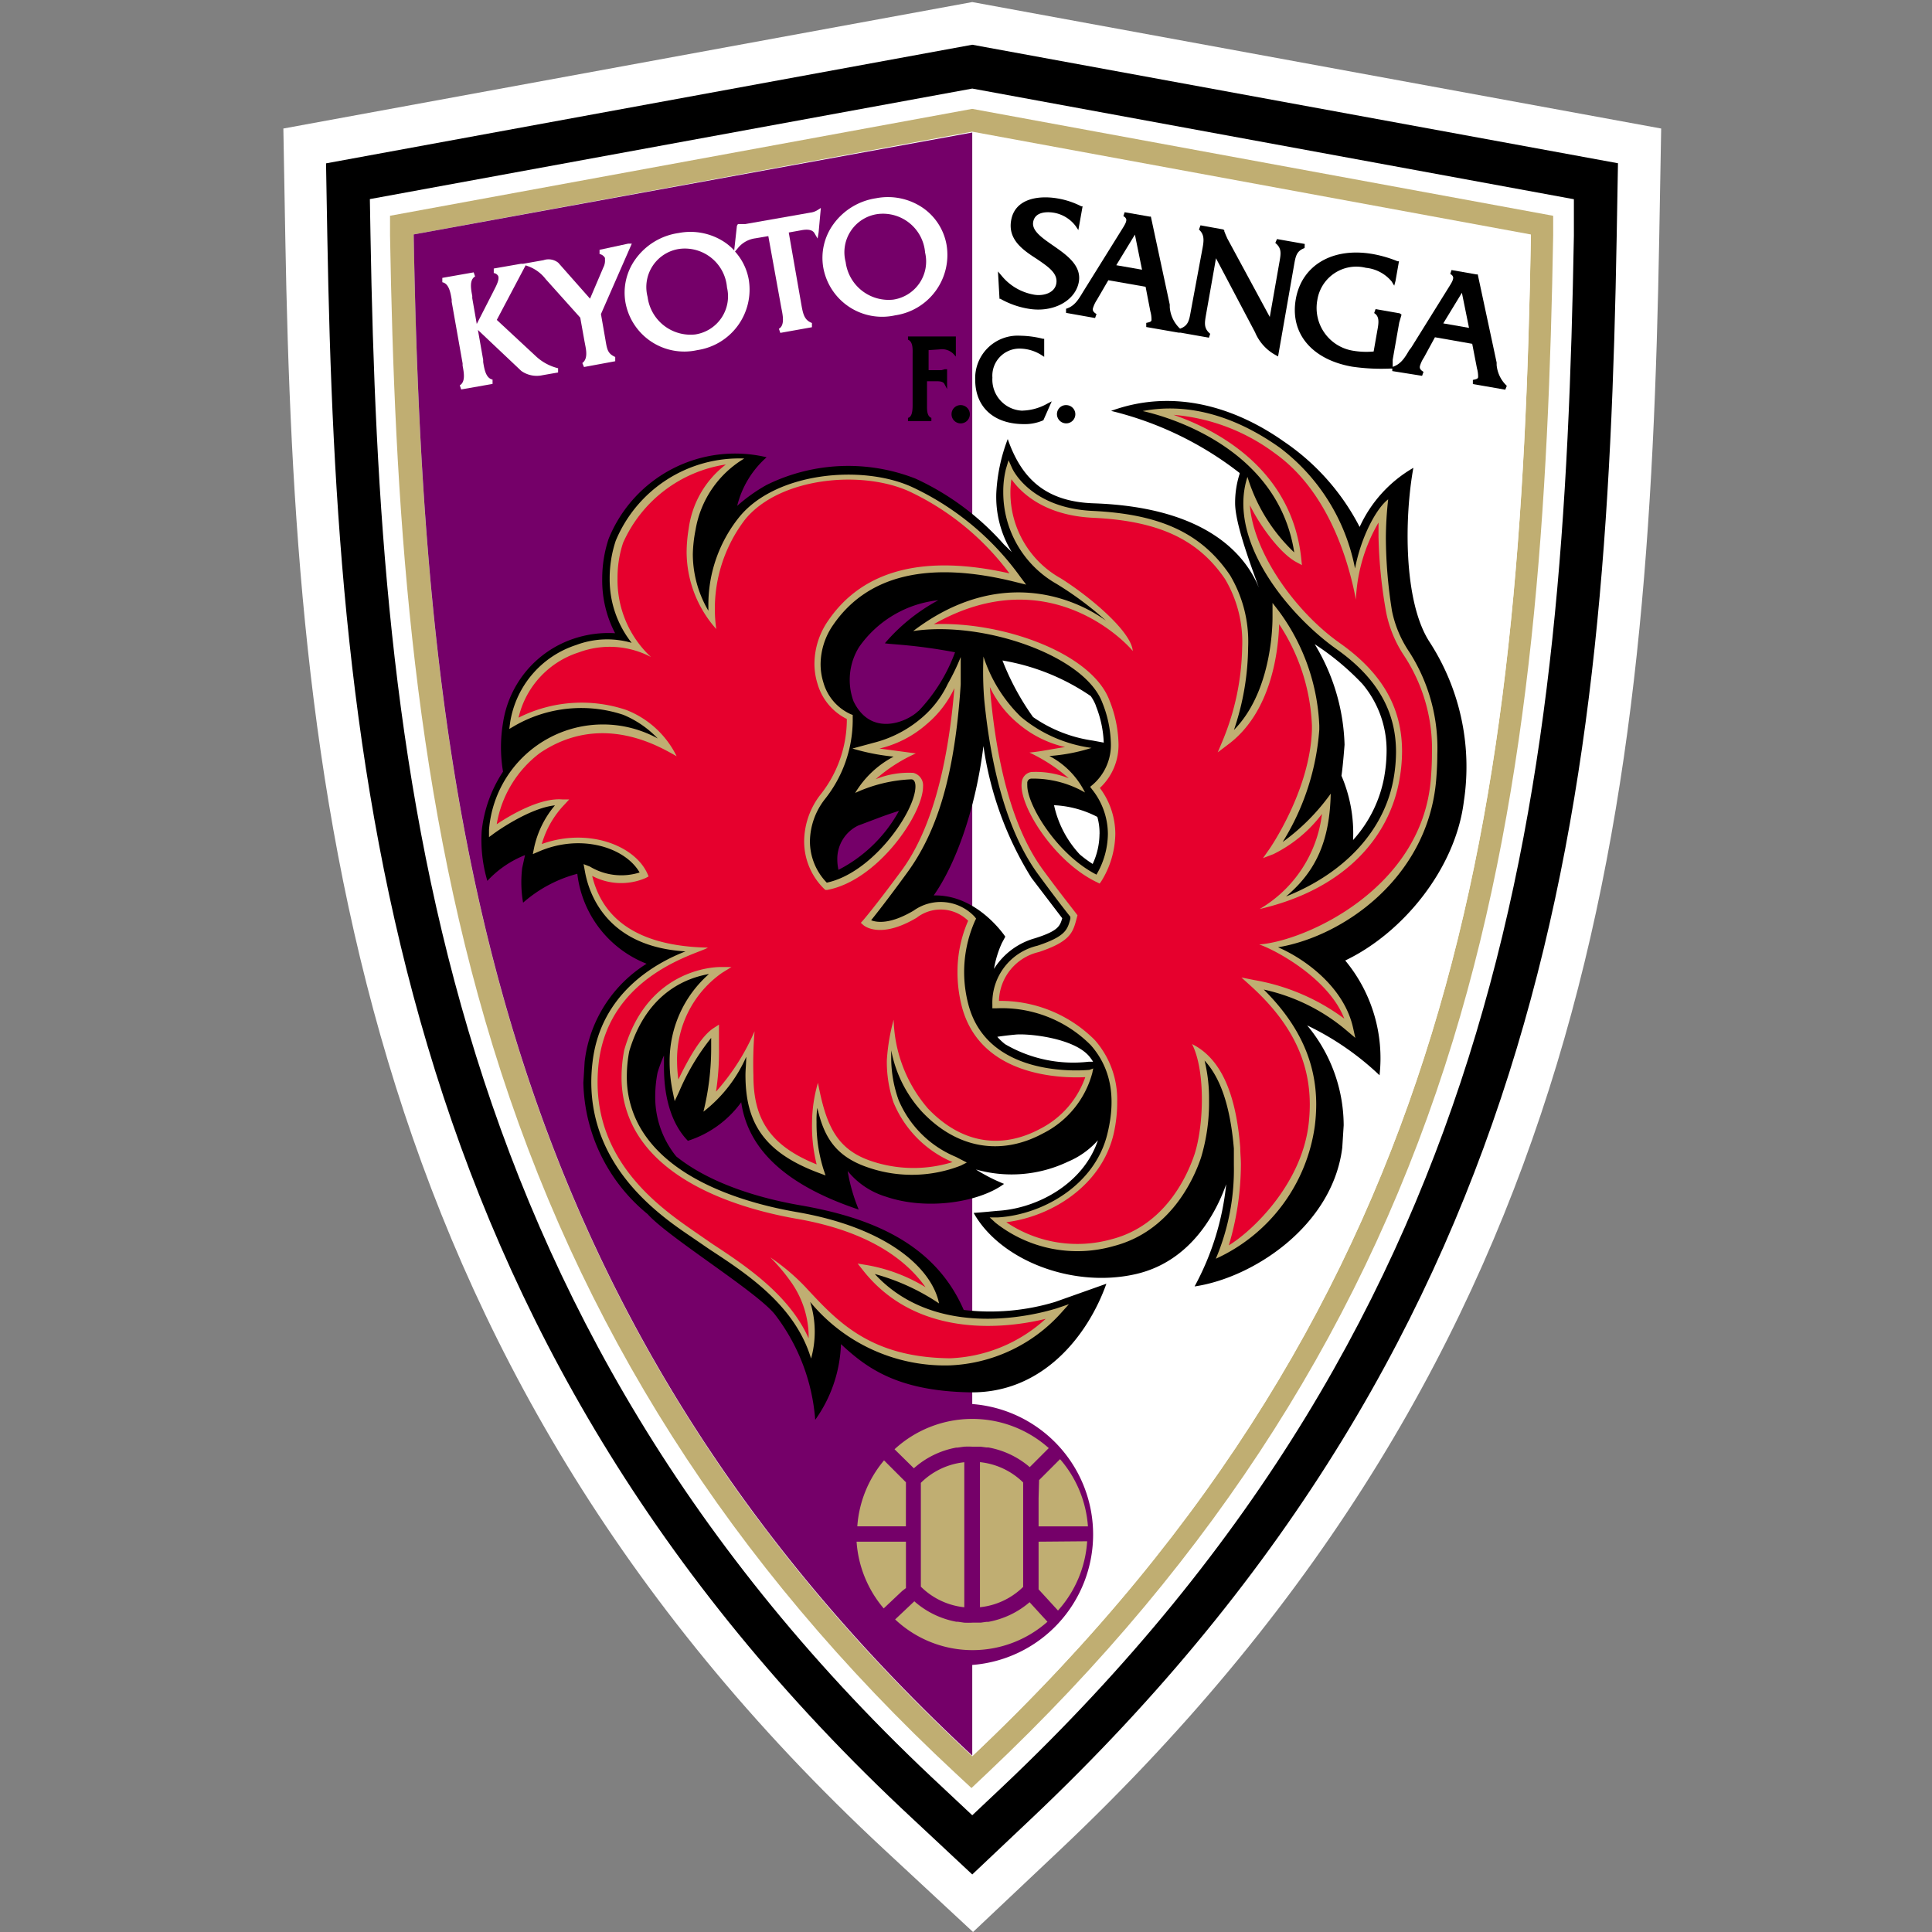
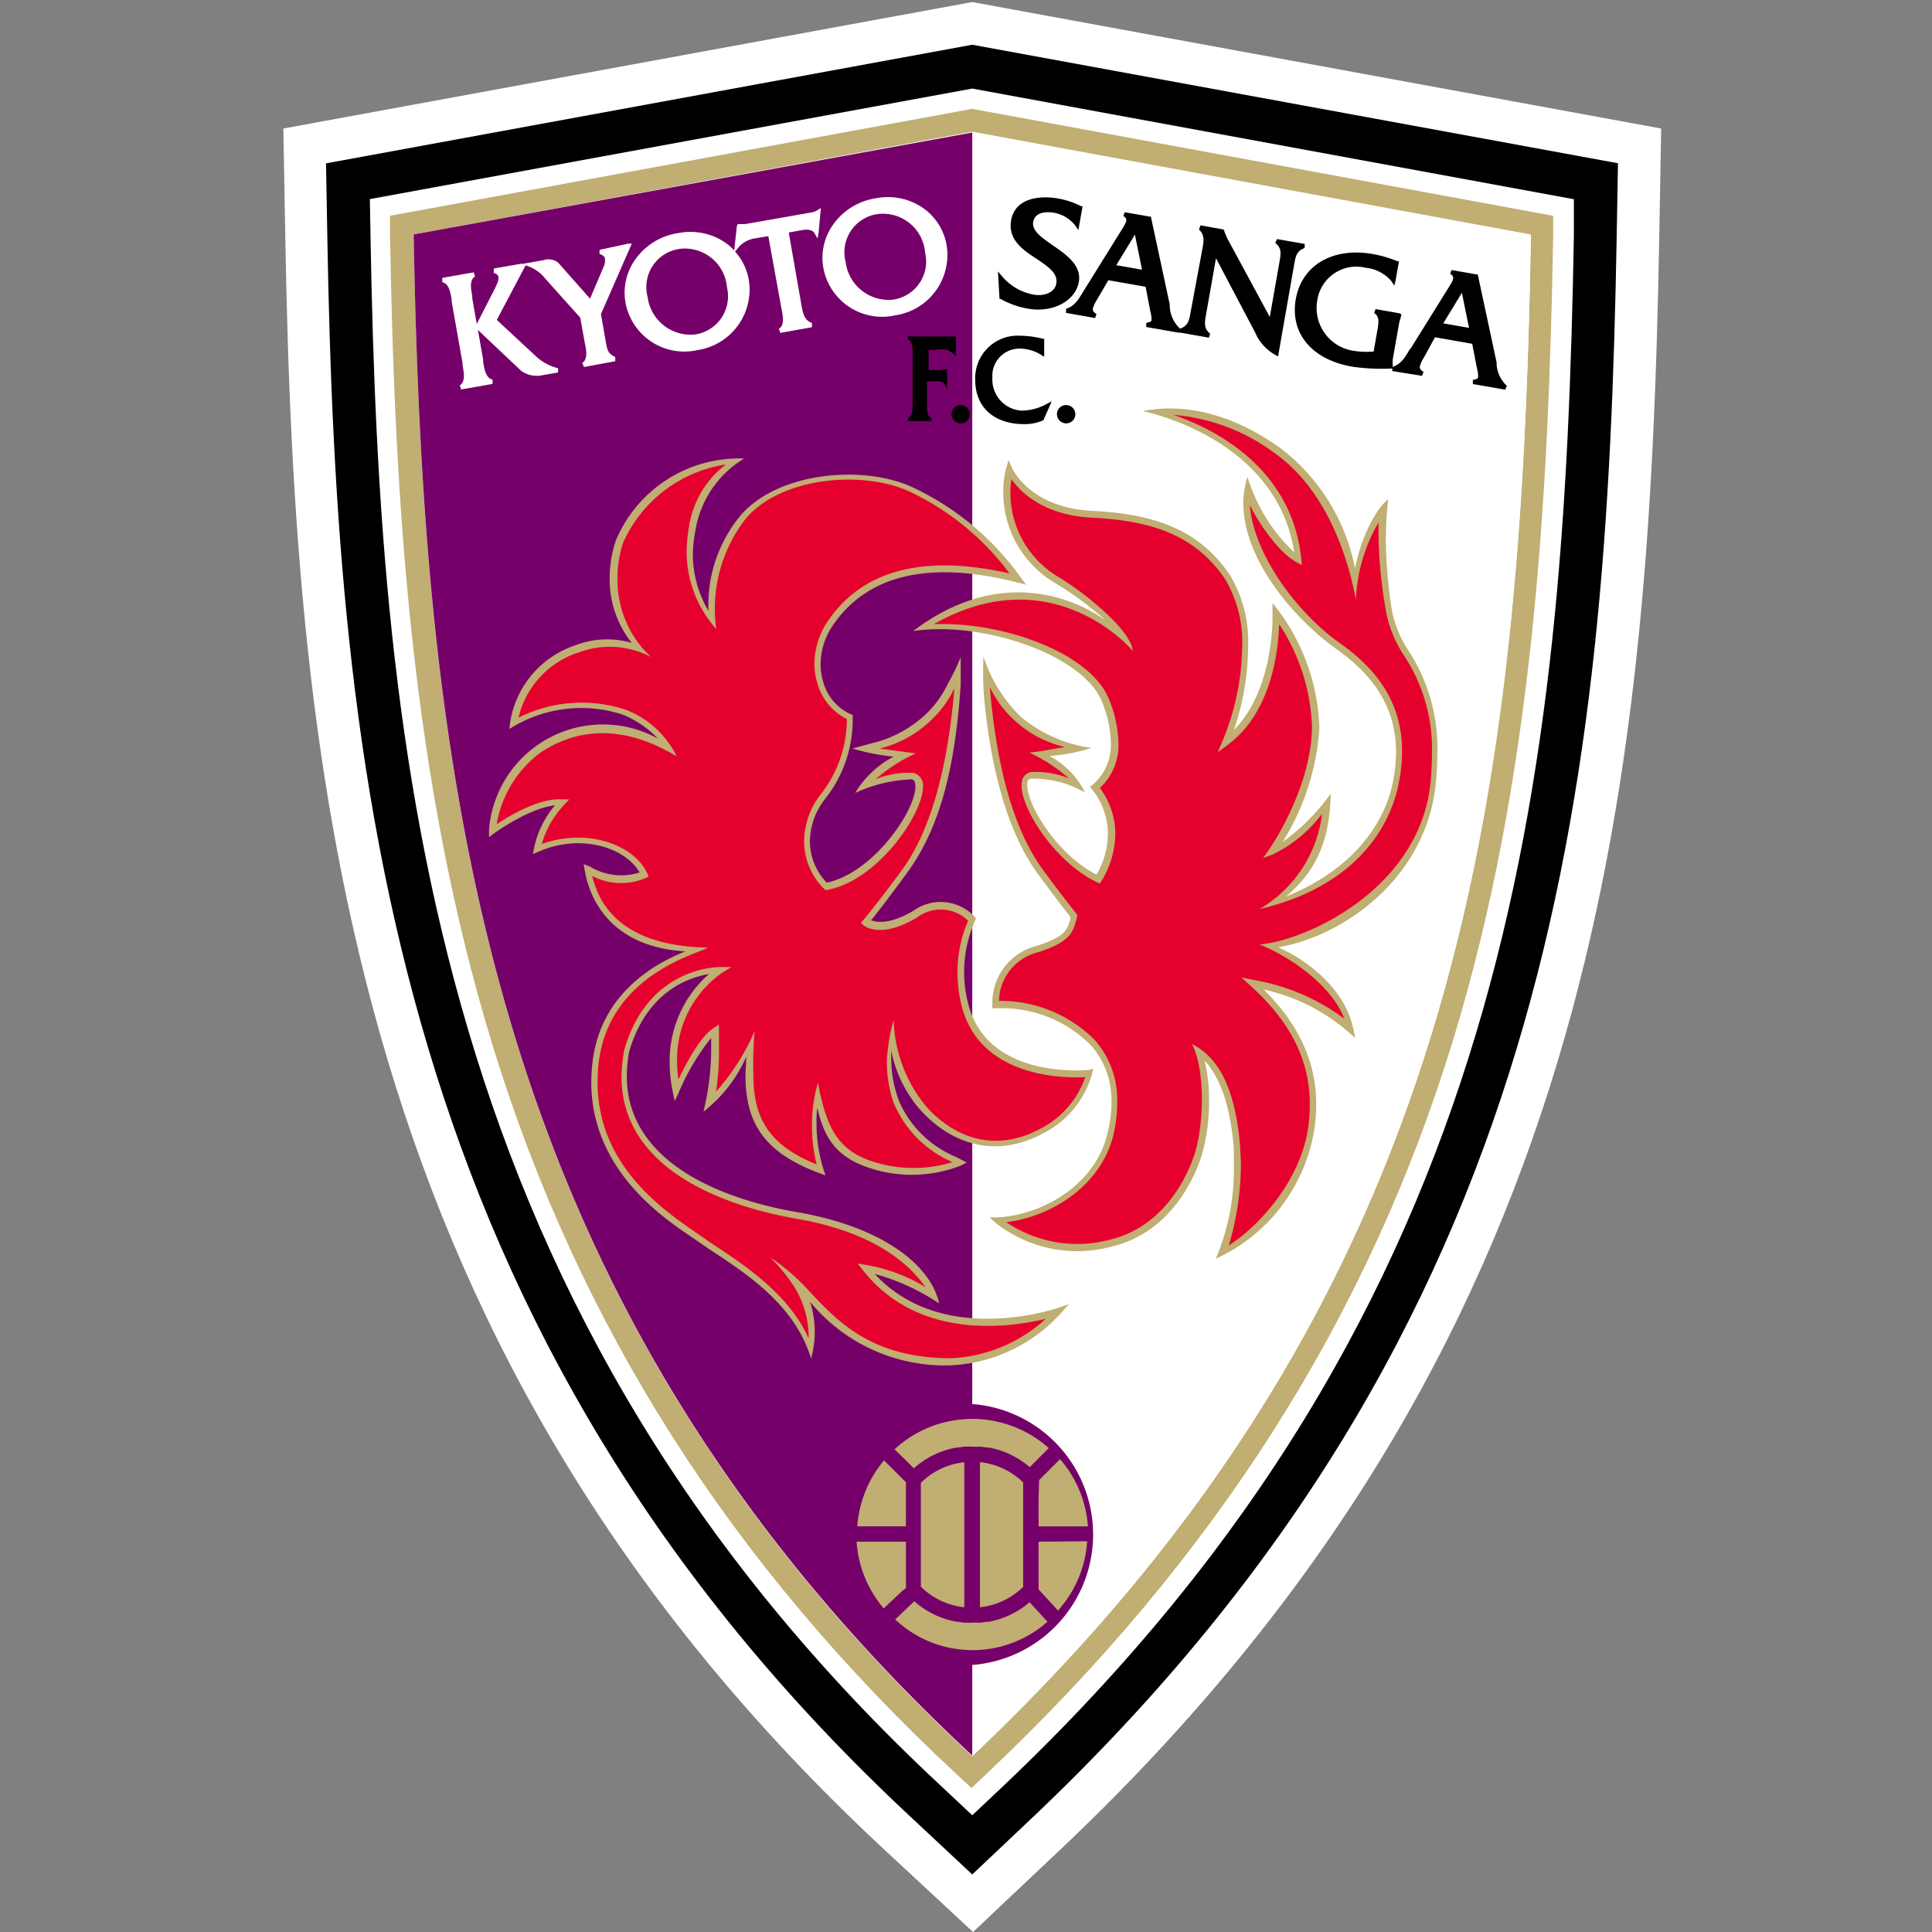
<svg xmlns="http://www.w3.org/2000/svg" width="150" height="150" viewBox="0 0 150 150">
  <rect x="0" y="0" width="150" height="150" fill="#808080" stroke="none" />
  <defs>
    <clipPath id="clip-_134">
      <rect width="150" height="150" />
    </clipPath>
  </defs>
  <g id="_134" data-name="134" clip-path="url(#clip-_134)">
    <g id="_134-2" data-name="134" transform="translate(-24.4 -24.76)">
      <path id="パス_196" data-name="パス 196" d="M99.886,24.92,46.4,34.739l.15,8.452c.748,42.19,4.989,86.615,46.561,125.223l6.835,6.346,6.786-6.406c41.581-39.306,45.712-81.636,46.491-125.163l.15-8.452Z" fill="#fff" />
      <path id="パス_197" data-name="パス 197" d="M99.893,28.24,49.72,37.45l.1,5.688c.738,41.491,4.86,85.148,45.513,122.9l4.56,4.261,4.56-4.311c40.663-38.438,44.715-80.039,45.473-122.858l.1-5.688Z" transform="translate(-0.007 -0.007)" />
      <path id="パス_198" data-name="パス 198" d="M99.9,31.65,53.13,40.232l.05,2.844c.718,40.813,4.75,83.661,44.445,120.5l2.275,2.135,2.285-2.155c39.715-37.54,43.677-78.413,44.425-120.473V40.242Z" transform="translate(-0.014 -0.014)" fill="#fff" />
      <path id="パス_199" data-name="パス 199" d="M99.9,33.23l-45.2,8.3v1.527c.359,20.367,1.577,42.09,7.983,62.946,6.686,21.734,18.451,40.194,35.923,56.449l1.237,1.148,1.227-1.158c17.742-16.764,29.567-35.364,36.153-56.879,6.227-20.327,7.424-42.05,7.783-62.507V41.532Zm0,127.9C62.414,126.321,57.3,86.885,56.536,42.979L99.9,35l43.377,7.983C142.5,86.885,137.962,125.154,99.9,161.127Z" transform="translate(-0.018 -0.018)" fill="#c0ae72" />
      <path id="パス_200" data-name="パス 200" d="M100,161.131V35.07l43.377,7.983C142.6,86.889,138.059,125.158,100,161.131Z" transform="translate(-0.114 -0.022)" fill="#fff" />
      <path id="パス_201" data-name="パス 201" d="M99.907,133.789h0V35.07h0L56.54,42.983c.778,43.906,5.877,83.292,43.367,118.1v-7.035h0a10.158,10.158,0,0,0,0-20.257Z" transform="translate(-0.022 -0.022)" fill="#750069" />
      <path id="パス_202" data-name="パス 202" d="M96,148.189a5.608,5.608,0,0,0,3.373,1.6V138.53a5.608,5.608,0,0,0-3.373,1.6Z" transform="translate(-0.106 -0.242)" fill="#c0ae72" />
      <path id="パス_203" data-name="パス 203" d="M94.832,140.086l-1.7-1.7a8.921,8.921,0,0,0-2.076,5.119h3.772Z" transform="translate(-0.095 -0.242)" fill="#c0ae72" />
      <path id="パス_204" data-name="パス 204" d="M105.16,141.324v2.185h3.832a8.921,8.921,0,0,0-2.165-5.219l-1.627,1.627Z" transform="translate(-0.125 -0.242)" fill="#c0ae72" />
      <path id="パス_205" data-name="パス 205" d="M98.74,137.385h.11l.5-.07q.324-.016.649,0h.639l.449.06h.15a6.766,6.766,0,0,1,3.213,1.527l1.477-1.477a8.911,8.911,0,0,0-11.974.09l1.5,1.477a6.766,6.766,0,0,1,3.293-1.607Z" transform="translate(-0.101 -0.235)" fill="#c0ae72" />
      <path id="パス_206" data-name="パス 206" d="M100.6,149.786a5.6,5.6,0,0,0,3.353-1.577V140.1a5.6,5.6,0,0,0-3.353-1.577Z" transform="translate(-0.116 -0.242)" fill="#c0ae72" />
      <path id="パス_207" data-name="パス 207" d="M94.832,148.312v-3.6H91a8.921,8.921,0,0,0,2.106,5.179l1.427-1.347Z" transform="translate(-0.095 -0.255)" fill="#c0ae72" />
      <path id="パス_208" data-name="パス 208" d="M105.16,144.71v3.7h0l1.507,1.646a8.881,8.881,0,0,0,2.265-5.378Z" transform="translate(-0.125 -0.255)" fill="#c0ae72" />
      <path id="パス_209" data-name="パス 209" d="M101.225,150.947h-.15l-.439.06H100a6.373,6.373,0,0,1-.649,0l-.479-.07h-.12a6.766,6.766,0,0,1-3.263-1.587L94,150.757a8.771,8.771,0,0,0,11.825.18l-1.387-1.517a6.766,6.766,0,0,1-3.213,1.527Z" transform="translate(-0.101 -0.265)" fill="#c0ae72" />
      <path id="パス_210" data-name="パス 210" d="M71.433,51.184l-.349-2,2.395-5.468H73.2l-2.225.479v.329a.6.6,0,0,1,.419.3.49.49,0,0,1,0,.12,1.118,1.118,0,0,1-.12.609l-1.038,2.435L67.771,45.2a1.207,1.207,0,0,0-1.148-.2l-1.577.279h-.17l-2.115.369V46a.459.459,0,0,1,.339.22c.12.249-.12.728-.319,1.108l-.14.279h0l-1.2,2.345-.349-2v-.17c-.1-.529-.239-1.257.22-1.517l-.11-.319-2.435.429v.339c.519.1.639.818.728,1.347v.17l.848,4.79v.17c.1.529.239,1.257-.22,1.527l.11.319,2.435-.429v-.339c-.519-.1-.639-.8-.728-1.357v-.17l-.409-2.325L64.9,53.6a2.076,2.076,0,0,0,1.656.329l1.2-.21v-.329a3.882,3.882,0,0,1-1.676-.888l-3.083-2.864L65.236,45.4l.19.07a2.994,2.994,0,0,1,1.367,1l2.684,2.994.329,1.836.08.419c.09.479.12,1-.249,1.267l.13.309,2.425-.449v-.329C71.623,52.252,71.563,51.982,71.433,51.184Z" transform="translate(-0.026 -0.04)" fill="#fff" />
      <path id="パス_211" data-name="パス 211" d="M88.187,40.94l-.3.19a1.317,1.317,0,0,1-.509.17l-5.049.888h-.579l-.08.14-.21,1.906a4.57,4.57,0,0,0-.689-.6,4.8,4.8,0,0,0-3.632-.748,4.989,4.989,0,0,0-3.323,2,4.441,4.441,0,0,0-.8,3.383A4.64,4.64,0,0,0,78.6,51.976a4.75,4.75,0,0,0,3.991-5.468,4.391,4.391,0,0,0-1.068-2.185l.259-.309a2.086,2.086,0,0,1,1.327-.718l1-.17,1,5.518.07.359c.09.5.15,1.088-.249,1.317l.11.319,2.455-.439v-.329c-.559-.21-.679-.649-.8-1.307l-1-5.718,1-.18c.549-.1.868,0,1,.239l.239.409.08-.479Zm-9.739,9.819a3.363,3.363,0,0,1-3.712-2.914,2.994,2.994,0,0,1,2.515-3.732A3.283,3.283,0,0,1,80.9,47.107a2.994,2.994,0,0,1-2.455,3.652Z" transform="translate(-0.057 -0.034)" fill="#fff" />
      <path id="パス_212" data-name="パス 212" d="M92.531,40.18a4.989,4.989,0,0,0-3.323,2,4.441,4.441,0,0,0-.8,3.383,4.64,4.64,0,0,0,5.578,3.712A4.74,4.74,0,0,0,97.979,43.8a4.421,4.421,0,0,0-1.846-2.874,4.81,4.81,0,0,0-3.6-.748Zm1.327,7.873a3.363,3.363,0,0,1-3.712-2.914,2.994,2.994,0,0,1,2.515-3.732A3.283,3.283,0,0,1,96.313,44.4a2.994,2.994,0,0,1-2.455,3.652Z" transform="translate(-0.089 -0.032)" fill="#fff" />
      <path id="パス_213" data-name="パス 213" d="M106.261,43.842c-.848-.589-1.646-1.138-1.527-1.816.16-.928,1.367-.758,1.607-.718a2.694,2.694,0,0,1,1.7,1.048l.2.3.329-1.846h-.1a6.327,6.327,0,0,0-1.826-.609c-1.487-.259-3.333,0-3.622,1.706-.259,1.5.928,2.305,2,2.994.878.6,1.646,1.108,1.507,1.906s-1.138,1-1.806.848a4.151,4.151,0,0,1-2.425-1.437L102,45.868l.12,2.125h.07a6.556,6.556,0,0,0,2.175.768c1.9.329,3.642-.6,3.912-2.076C108.506,45.389,107.309,44.57,106.261,43.842Z" transform="translate(-0.118 -0.032)" />
      <path id="パス_214" data-name="パス 214" d="M125.83,43.735l-2.155-.379-.13.3c.5.409.439.8.329,1.437l-.758,4.311-3.293-6.087-.12-.269-.12-.3v-.08l-.09-.06-1.756-.319-.12.329c.419.379.4.808.269,1.487l-.908,4.88c-.12.679-.19,1.1-.828,1.327h0a2.525,2.525,0,0,1-.8-1.676v-.19l-1.467-6.835h-.1l-1.936-.339-.1.309a.389.389,0,0,1,.22.22c.05.18-.11.449-.259.689l-2.994,4.81-.1.16c-.359.6-.659,1.108-1.317,1.307v.319l2.255.4.11-.309c-.22-.13-.259-.23-.279-.289a.4.4,0,0,1,0-.15,2.425,2.425,0,0,1,.309-.659l.888-1.527,2.894.509.369,1.906a2.355,2.355,0,0,1,.09.659c0,.15-.14.18-.409.239v.319l2.515.439h.15l2.2.389.1-.3c-.5-.419-.439-.818-.329-1.457,0,0,.659-3.712.778-4.411l3.034,5.748a3.592,3.592,0,0,0,1.607,1.776l.18.1L125,45.381c.12-.689.19-1.1.818-1.327Zm-12.633,2-2-.349,1.447-2.375Z" transform="translate(-0.13 -0.035)" />
      <path id="パス_215" data-name="パス 215" d="M132.694,52.742l.509-2.894.18-.619-.14-.1-1.876-.329-.11.309c.409.249.369.708.249,1.337l-.289,1.646a6.216,6.216,0,0,1-1.6-.06,3.363,3.363,0,0,1-2.774-3.922,3.063,3.063,0,0,1,3.772-2.515,2.994,2.994,0,0,1,2,1.058l.2.329.1-.369.269-1.527h-.11a9.49,9.49,0,0,0-1.916-.559c-3.113-.549-5.528.858-5.987,3.513s1.257,4.68,4.371,5.229a15.7,15.7,0,0,0,2.934.15h.22v-.679Z" transform="translate(-0.168 -0.042)" />
      <path id="パス_216" data-name="パス 216" d="M140.783,53.144v-.19l-1.467-6.845h-.1l-1.936-.339-.1.309a.389.389,0,0,1,.22.22c.05.18-.11.449-.259.689l-2.994,4.81-.15.19c-.349.6-.659,1.108-1.317,1.307v.319l2.315.369.11-.309c-.229-.14-.319-.259-.279-.449a2.4,2.4,0,0,1,.309-.659l.858-1.577,2.894.509.369,1.906a2.334,2.334,0,0,1,.09.659c0,.15-.14.18-.409.239v.319l2.515.439.12-.3A2.525,2.525,0,0,1,140.783,53.144Zm-2.145-2.884-2-.349,1.447-2.375Z" transform="translate(-0.184 -0.044)" />
      <path id="パス_217" data-name="パス 217" d="M97.6,53.554h-1V52l.868-.06a1.257,1.257,0,0,1,1.048.339l.2.22V50.94H95v.249c.369.14.369.669.359,1.1v3.882c0,.4,0,1-.359,1.088v.249h1.816v-.249c-.3-.11-.339-.489-.339-.858V54.413h.649c.279,0,.589,0,.7.21l.21.4V53.485h-.19Z" transform="translate(-0.104 -0.055)" />
      <path id="パス_218" data-name="パス 218" d="M99.118,56.28a.7.7,0,0,0-.728.669.71.71,0,1,0,.728-.669Z" transform="translate(-0.111 -0.067)" />
      <path id="パス_219" data-name="パス 219" d="M103.9,56.7a2.415,2.415,0,0,1-2.335-2.565,2.106,2.106,0,0,1,2.135-2.255,3.2,3.2,0,0,1,1.716.529l.17.11v-1.4h-.09a7.623,7.623,0,0,0-1.776-.239A3.3,3.3,0,0,0,100.23,54.3c0,2.125,1.447,3.443,3.792,3.443a3.542,3.542,0,0,0,1.5-.3h0l.649-1.467-.329.17a4.161,4.161,0,0,1-1.936.549Z" transform="translate(-0.115 -0.055)" />
      <path id="パス_220" data-name="パス 220" d="M107.318,56.28a.7.7,0,0,0-.728.669.718.718,0,0,0,.718.748.708.708,0,0,0,0-1.417Z" transform="translate(-0.128 -0.067)" />
-       <path id="パス_221" data-name="パス 221" d="M135.393,74.62c-2-3.143-1.926-9.619-1.227-13.471a10.168,10.168,0,0,0-4.171,4.59,17.892,17.892,0,0,0-5.887-6.636c-3.562-2.515-8.382-4.211-13.411-2.375a26.294,26.294,0,0,1,9.979,4.82v.07a7.325,7.325,0,0,0-.349,2.265c0,1.577,1.167,4.69,1.846,6.566-.918-2.235-3.712-6.237-12.843-6.546-3.712-.13-5.588-1.916-6.656-4.989a13.6,13.6,0,0,0-.888,4.181,8.2,8.2,0,0,0,1.2,4.59l-.619-.6a20.606,20.606,0,0,0-6.855-5.1,14.329,14.329,0,0,0-11.555.489h0A12.973,12.973,0,0,0,81.668,64.1a7.384,7.384,0,0,1,2.285-3.772,10.587,10.587,0,0,0-12.264,6.326,9.839,9.839,0,0,0-.5,3.123,8.841,8.841,0,0,0,1,4.211,8.512,8.512,0,0,0-3.223.429,8.163,8.163,0,0,0-5.478,6.526,11.366,11.366,0,0,0,0,3.792,10.338,10.338,0,0,0-1.656,4.62,11.156,11.156,0,0,0,.439,3.862,7.983,7.983,0,0,1,2.924-2l-.22,1a9.34,9.34,0,0,0,.07,2.694,10.368,10.368,0,0,1,4.211-2.245,8.572,8.572,0,0,0,5.379,6.985,10.368,10.368,0,0,0-4.81,7.6l-.1,1.637a13.551,13.551,0,0,0,4.989,10.2c1.6,1.8,8.422,5.987,9.869,7.773a15.277,15.277,0,0,1,3.143,8.2,10.717,10.717,0,0,0,2-5.877c1.946,1.806,4.311,3.632,9.979,3.742s9.2-4.411,10.627-8.432c-1,.359-3.991,1.417-3.991,1.417a17.433,17.433,0,0,1-7.085.619c-2.275-5.239-7.324-7.2-12.733-8.133-2.535-.439-6.706-1.477-9.58-3.782a4.817,4.817,0,0,1-.339-.449,7.294,7.294,0,0,1-1.3-4.221,9.658,9.658,0,0,1,.18-1.836,10.707,10.707,0,0,1,.5-1.337v.639c0,.768-.08,3.991,1.856,5.987a8.173,8.173,0,0,0,4.141-2.994c.529,3.632,3.413,6.426,9.121,8.332a13.75,13.75,0,0,1-.858-2.994,6.1,6.1,0,0,0,2.994,2c3.243,1.1,7.294.389,9.15-1a13.391,13.391,0,0,1-2.185-1.118,10.168,10.168,0,0,0,7.135-.6,6.446,6.446,0,0,0,2.335-1.666c-1.118,3.363-4.69,5.3-7.8,5.478,0,0-1.457.14-1.846.16,2.056,3.672,7.654,5.857,12.543,4.76,4.47-1,6.376-5.039,7.065-6.985a21.055,21.055,0,0,1-2.455,7.933c4.53-.659,10.717-4.7,11.466-10.777l.11-1.736a12.164,12.164,0,0,0-2.834-7.753,21.8,21.8,0,0,1,5.618,3.872,11.875,11.875,0,0,0-2.664-8.911c4.53-2.165,8.572-7.175,9.21-12.354A17.822,17.822,0,0,0,135.393,74.62Zm-25.885,4.989a8.532,8.532,0,0,1,.619,2.874l-.858-.16a10.757,10.757,0,0,1-4.63-1.826,20.037,20.037,0,0,1-2.375-4.391,17.173,17.173,0,0,1,6.855,2.764,3.542,3.542,0,0,1,.389.718Zm.289,9.979a5.578,5.578,0,0,1-.529,2.315,9.053,9.053,0,0,1-1-.738,8.133,8.133,0,0,1-2-3.822,8.063,8.063,0,0,1,3.363.908,4.65,4.65,0,0,1,.17,1.337ZM89.531,92.362a3.783,3.783,0,0,1-.09-.8,2.874,2.874,0,0,1,1.607-2.634l1.537-.579c.629-.239,1.168-.419,1.646-.569a11.176,11.176,0,0,1-4.7,4.58Zm6.217-12.344-.06.05c-.868.818-3.642,2-4.989-.8a4.83,4.83,0,0,1,.429-4.2,8.622,8.622,0,0,1,6.157-3.642,14.509,14.509,0,0,0-4.151,3.343c.439.09,2.345.11,5.448.7a13.2,13.2,0,0,1-2.834,4.56Zm1.177,14.329c1.666-2.355,3.243-6.6,3.862-11.6a26.4,26.4,0,0,0,3.722,10.228l2.395,3.143c-.18.639-.359,1-2.125,1.557a5.5,5.5,0,0,0-3.173,2.375,8.073,8.073,0,0,1,.609-2l.269-.5S100.328,94.258,96.925,94.348Zm5.538,11.545a4.391,4.391,0,0,1-.6-.569c.629-.1,1.4-.17,1.4-.17.918-.1,4.51.23,5.738,1.686a4.152,4.152,0,0,1,.3.419h-.339A10.492,10.492,0,0,1,102.463,105.893ZM131.92,85.058a9.979,9.979,0,0,1-2.435,4.989,11.326,11.326,0,0,0-.9-4.989c.12-.808.239-2.415.239-2.415a15.866,15.866,0,0,0-2.315-7.8,20.446,20.446,0,0,1,3.692,3.073,7.983,7.983,0,0,1,1.886,5.279,11.586,11.586,0,0,1-.17,1.866Z" transform="translate(-0.033 -0.066)" />
      <path id="パス_222" data-name="パス 222" d="M109.02,107.9c-.08,0-7.913.858-9.42-5.149a9.809,9.809,0,0,1,.539-6.436l.08-.16-.11-.14a3.612,3.612,0,0,0-4.74-.479c-1.836,1.088-2.874.918-3.3.748.359-.449,1.227-1.537,2.774-3.662,2.395-3.263,3.722-7.674,4.181-14.659V75.847a16.887,16.887,0,0,1-1,2.076,7.883,7.883,0,0,1-2,2.624l-.06.05a9.16,9.16,0,0,1-3.732,1.916l-1.617.439a16.963,16.963,0,0,0,3.2.629A7.594,7.594,0,0,0,90.829,86.4a11.505,11.505,0,0,1,4.361-1.058c.09,0,.319.06.319.549h0c0,1.926-3.3,6.716-6.885,7.474a4.62,4.62,0,0,1-1.307-3.223A5.428,5.428,0,0,1,88.464,86.9a9.9,9.9,0,0,0,2.175-6.077v-.479l-.16-.06A3.852,3.852,0,0,1,88.355,77.8a4.74,4.74,0,0,1-.21-1.407,5.408,5.408,0,0,1,1-3.073c2.674-3.862,7.454-4.989,14.23-3.273l.728.18-.449-.6a21.584,21.584,0,0,0-8.422-6.985c-3.882-1.766-10.577-1.138-13.4,2.335a10.847,10.847,0,0,0-2.4,6.865v.409a8.692,8.692,0,0,1-1.207-4.391,10.757,10.757,0,0,1,.21-1.876,7.983,7.983,0,0,1,3.782-5.548,10.378,10.378,0,0,0-9.979,6.386,9.22,9.22,0,0,0-.469,2.934,7.923,7.923,0,0,0,1.706,4.989,6.845,6.845,0,0,0-4.311.17,7.544,7.544,0,0,0-5.119,5.987l-.07.529.459-.269a10.368,10.368,0,0,1,8.392-.828,7.883,7.883,0,0,1,2.674,1.836,8.871,8.871,0,0,0-13.1,7.1v.559l.449-.329s2.654-1.926,4.67-2.135a7.554,7.554,0,0,0-1.617,3.283l-.1.5.469-.2c3.273-1.417,6.7-.319,7.823,1.627a4.73,4.73,0,0,1-3.862-.459l-.489-.19.1.539c.319,1.836,1.746,5.877,7.813,6.237-2.345.908-6.586,3.263-7.215,8.572a13.05,13.05,0,0,0-.1,1.567c0,6.676,5.319,10.368,7.694,11.974l1.457,1c2.894,1.9,6.666,4.341,7.913,8.5a7.744,7.744,0,0,0-.07-4.4,13.561,13.561,0,0,0,10.847,4.929,12.3,12.3,0,0,0,8.562-3.991l.679-.758-1,.339c-.09,0-8.821,2.994-14.07-2.684a16.874,16.874,0,0,1,4.989,2.285c-.559-2.754-4.051-5.887-11.046-7.095-3.253-.559-9.111-2.076-11.795-5.987a7.863,7.863,0,0,1-1.4-4.56,10.178,10.178,0,0,1,.19-1.946c1.4-4.7,4.65-5.718,6.187-5.987a8.981,8.981,0,0,0-3.053,6.845,11.256,11.256,0,0,0,.23,2.245l.16.778.339-.718a17.722,17.722,0,0,1,2.495-4.191c0,.369,0,.738,0,.738a20.666,20.666,0,0,1-.6,4.989,10.976,10.976,0,0,0,3.323-4.261c0,.489-.06,1-.06,1.407,0,3.6,1.327,5.987,5.708,7.614l.509.19-.17-.509a11.875,11.875,0,0,1-.529-3.632,6.451,6.451,0,0,1,.06-1.1c.509,2.2,1.367,3.752,3.932,4.62a10.438,10.438,0,0,0,7.225-.15l.449-.23-.848-.439a8.242,8.242,0,0,1-4.441-4.4,9.65,9.65,0,0,1-.579-3.323v-.549a9.759,9.759,0,0,0,2.4,4.78c2.684,2.834,6.107,3.443,9.39,1.666a7.4,7.4,0,0,0,3.822-4.69l.07-.349Z" transform="translate(-0.034 -0.076)" fill="#c0ae72" />
      <path id="パス_223" data-name="パス 223" d="M133.918,75.44a8.821,8.821,0,0,1-1.337-3.163,36.742,36.742,0,0,1-.479-5.688,27.776,27.776,0,0,1,.18-2.994c-.878.659-2.086,2.824-2.574,5.369a15.427,15.427,0,0,0-5.828-9.37c-3.323-2.365-6.985-3.552-10.657-2.854.529.13,10.418,2.205,11.765,10.977a13.471,13.471,0,0,1-3.632-5.867c-1.617,4.989,3.253,10.787,6.925,13.381,3.113,2.205,4.61,4.78,4.61,7.983a12.063,12.063,0,0,1-.17,1.946c-.669,4.061-3.752,7.434-8.372,9.27,2.385-2,3.393-4.4,3.473-7.983a16.365,16.365,0,0,1-3.732,3.752,19.109,19.109,0,0,0,2.844-8.731v-.309a16.1,16.1,0,0,0-3.123-8.861l-.509-.659v1.1c0,1.177-.21,5.937-2.994,8.761a20.466,20.466,0,0,0,1.1-6.406A10.069,10.069,0,0,0,120,69.482c-2.205-3.253-5.4-4.74-10.677-4.989-4.77-.23-6.167-3.163-6.227-3.293l-.289-.639-.2.669a7.254,7.254,0,0,0-.21,1.816,8.173,8.173,0,0,0,4.141,7.115,26.023,26.023,0,0,1,3.832,2.854c-2.684-1.946-8.5-4.111-14.968.808,5.379-.818,13.282,1.866,14.679,5.538a8.981,8.981,0,0,1,.669,3.153,4.061,4.061,0,0,1-1.417,3.243l-.19.16.15.2a5.568,5.568,0,0,1,1.227,3.453,6.356,6.356,0,0,1-.888,3.163c-3.073-1.577-5.369-5.4-5.369-6.915a1.146,1.146,0,0,1,0-.16.332.332,0,0,1,.309-.379,8.053,8.053,0,0,1,4.171,1.078,6.386,6.386,0,0,0-2.764-2.834,14.03,14.03,0,0,0,3.273-.629,10.827,10.827,0,0,1-5.418-2.355l-.06-.05a11.436,11.436,0,0,1-2.914-4.69,26.308,26.308,0,0,0,.06,3.353c.589,5.987,2,10.528,4.131,13.481,1.068,1.457,1.9,2.555,2.555,3.373v.16c-.23.848-.369,1.357-2.555,2.086a4.54,4.54,0,0,0-3.5,4.56v.3h.3a9.729,9.729,0,0,1,7.334,2.854c1.527,1.726,2,3.991,1.307,6.845-.938,3.991-4.989,6.326-8.522,6.536h-.629l.459.419a10.248,10.248,0,0,0,9.19,1.8c4.4-1.148,6.2-5.189,6.766-6.875a14.9,14.9,0,0,0,.619-4.45,12.394,12.394,0,0,0-.349-3.073c1.267,1.367,2,3.612,2.275,6.825v1.287a17.772,17.772,0,0,1-1.4,7.274,13.337,13.337,0,0,0,7.684-10.3,13.634,13.634,0,0,0,.11-1.666c0-3.323-1.337-6.207-4.071-8.931a14.808,14.808,0,0,1,6.506,3.243l.6.509-.17-.768c-.708-3.223-3.822-5.408-5.828-6.267,5.089-.848,11.635-5.428,12.274-12.972.06-.728.09-1.407.09-2A13.81,13.81,0,0,0,133.918,75.44Z" transform="translate(-0.104 -0.067)" fill="#c0ae72" />
      <path id="パス_224" data-name="パス 224" d="M99.093,102.91a10.668,10.668,0,0,1-.319-2.594,9.879,9.879,0,0,1,.828-3.991,3.044,3.044,0,0,0-3.991-.239c-2.854,1.7-4.1.619-4.151.569l-.19-.17.17-.19s.878-1,2.994-3.872c2.205-2.994,3.572-7.8,4.1-14.16a8.212,8.212,0,0,1-2.066,2.724l-.06.05a8.5,8.5,0,0,1-3.692,1.916l2.824.379a12.334,12.334,0,0,0-3.113,2,6.766,6.766,0,0,1,2.924-.489A1,1,0,0,1,96.1,85.9c0,2.145-3.522,7.314-7.454,8.033h-.13l-.1-.09a5.159,5.159,0,0,1-1.547-3.722,5.987,5.987,0,0,1,1.237-3.552A9.4,9.4,0,0,0,90.182,80.8v-.14a4.421,4.421,0,0,1-2.275-2.734,5.239,5.239,0,0,1-.239-1.567,5.917,5.917,0,0,1,1.1-3.383c2.7-3.912,7.444-5.109,14.04-3.622A20.636,20.636,0,0,0,95.052,63c-3.712-1.7-10.1-1.108-12.773,2.175a11.406,11.406,0,0,0-2.235,8.5,9.041,9.041,0,0,1-2.3-5.927,11.214,11.214,0,0,1,.16-1.856A7.494,7.494,0,0,1,80.792,60.9a10.438,10.438,0,0,0-7.983,6.087A8.542,8.542,0,0,0,72.38,69.7a8.163,8.163,0,0,0,2.594,6.147,6.865,6.865,0,0,0-5.6-.359,6.985,6.985,0,0,0-4.68,5.069,10.867,10.867,0,0,1,8.362-.6,7.314,7.314,0,0,1,3.912,3.592c-1-.529-5.678-3.592-10.627-.239A8.741,8.741,0,0,0,63,88.83c1-.669,3.333-2.066,5.089-1.926h.539l-.369.4A7.324,7.324,0,0,0,66.5,90.367c3.532-1.277,7.175.06,8.193,2.285l.1.23-.22.12a4.81,4.81,0,0,1-4.161-.16c.559,2.315,2.345,5.438,8.981,5.568-.559.429-7.644,2-8.472,8.921a13.042,13.042,0,0,0-.09,1.537c0,6.376,4.989,9.819,7.464,11.545l1.447,1c2.694,1.766,5.987,3.991,7.474,7.334v-.359a7.454,7.454,0,0,0-1.347-3.991,14.579,14.579,0,0,0-1.627-1.936,16.255,16.255,0,0,1,2.7,2.275c2.455,2.634,4.989,5.5,11.266,5.558a11.675,11.675,0,0,0,7.414-3.063c-2.654.649-9.819,1.756-14.18-3.762l-.419-.529.669.11a12.972,12.972,0,0,1,4.6,1.726c-1.407-2-4.241-4.311-9.979-5.309-3.333-.579-9.34-2.145-12.134-6.187a8.342,8.342,0,0,1-1.487-4.85,10.977,10.977,0,0,1,.21-2.076c1.866-6.536,7.4-6.436,7.464-6.436h.858l-.728.449a8.2,8.2,0,0,0-3.493,6.905,10.757,10.757,0,0,0,.1,1.377c.828-1.706,1.776-3.363,2.734-3.991l.419-.269V106.2a20.6,20.6,0,0,1-.23,3.393,17.353,17.353,0,0,0,2.994-4.69,29.937,29.937,0,0,0-.09,3.433c0,3.273,1.177,5.408,4.91,6.905a12.144,12.144,0,0,1-.359-3.223,11.326,11.326,0,0,1,.459-3.113c.619,3.243,1.407,5.159,4.141,6.077a10.268,10.268,0,0,0,6.307.08,8.592,8.592,0,0,1-4.58-4.63,9.769,9.769,0,0,1-.519-3.273,15.438,15.438,0,0,1,.529-3.153,10.977,10.977,0,0,0,2.654,6.885c2.545,2.684,5.658,3.243,8.761,1.567a7.145,7.145,0,0,0,3.463-3.991C107.046,108.548,100.51,108.538,99.093,102.91Z" transform="translate(-0.035 -0.077)" fill="#e6002d" />
      <path id="パス_225" data-name="パス 225" d="M131.536,66.6V65.4a12.883,12.883,0,0,0-1.756,5.987c-.409-2.175-1.816-8.183-6.277-11.356a15.227,15.227,0,0,0-7.883-2.994c3.183,1.1,9.18,4.091,9.919,11.176l.05.489-.429-.23c-1.247-.659-2.824-2.814-3.612-4.421.269,3.692,3.542,8.282,6.985,10.707,3.263,2.305,4.83,4.989,4.83,8.412a12.612,12.612,0,0,1-.18,2.056c-.788,4.78-4.48,8.7-10.877,10.178a9.919,9.919,0,0,0,4.84-7.384,10.578,10.578,0,0,1-3.772,3.123l-.808.309.5-.708s3.183-4.57,3.3-9.3v-.289a15.387,15.387,0,0,0-2.545-7.863c-.06,1.946-.539,6.815-3.991,9.36l-.778.589.379-.9a19.708,19.708,0,0,0,1.517-7.245,9.53,9.53,0,0,0-1.327-5.309c-2.106-3.1-5.179-4.52-10.268-4.76-3.812-.18-5.618-2-6.317-2.994a7.066,7.066,0,0,0-.08,1.088,7.614,7.614,0,0,0,3.922,6.616c2.265,1.427,5.478,4.131,5.578,5.638-.23-.329-6.366-7.245-15.447-2.086,5.319-.22,12.234,2.225,13.631,5.9a9.58,9.58,0,0,1,.708,3.353,4.54,4.54,0,0,1-1.447,3.463,5.987,5.987,0,0,1,1.2,3.552,7.135,7.135,0,0,1-1.088,3.692l-.13.18-.2-.1c-3.343-1.587-6.087-5.987-5.848-7.733a.888.888,0,0,1,.728-.828,6.765,6.765,0,0,1,2.924.489,12.972,12.972,0,0,0-3.053-2c1-.1,1.766-.279,2.764-.429a8.522,8.522,0,0,1-3.712-1.886l-.06-.05a8.2,8.2,0,0,1-2.066-2.724c.529,6.366,1.9,11.136,4.1,14.16,1.108,1.517,2,2.644,2.624,3.453l.08.11-.11.409c-.269,1-.559,1.666-2.894,2.445a3.992,3.992,0,0,0-3.093,3.792,10.328,10.328,0,0,1,7.444,3.043,6.985,6.985,0,0,1,1.736,4.78,11.027,11.027,0,0,1-.279,2.515c-.938,3.991-4.79,6.4-8.332,6.845a9.859,9.859,0,0,0,8.193,1.317c4.151-1.078,5.857-4.929,6.4-6.526.728-2.155.908-6.486-.17-8.622,2.365,1.177,3.423,4.081,3.742,8.043,0,.429.05.868.05,1.307a22.143,22.143,0,0,1-.938,6.277c1.816-1.1,5.608-4.7,6.187-9.34a12.972,12.972,0,0,0,.1-1.587c0-3.443-1.487-6.406-4.59-9.22l-.718-.649,1,.2a16.445,16.445,0,0,1,6.985,2.994c-1.207-3.143-5.418-5.369-6.606-5.758,3.572-.259,12.613-4.321,13.322-12.783.06-.738.09-1.407.09-2a13.162,13.162,0,0,0-2.145-7.614,9.35,9.35,0,0,1-1.4-3.343,37.163,37.163,0,0,1-.6-5.828Z" transform="translate(-0.108 -0.068)" fill="#e6002d" />
    </g>
  </g>
</svg>